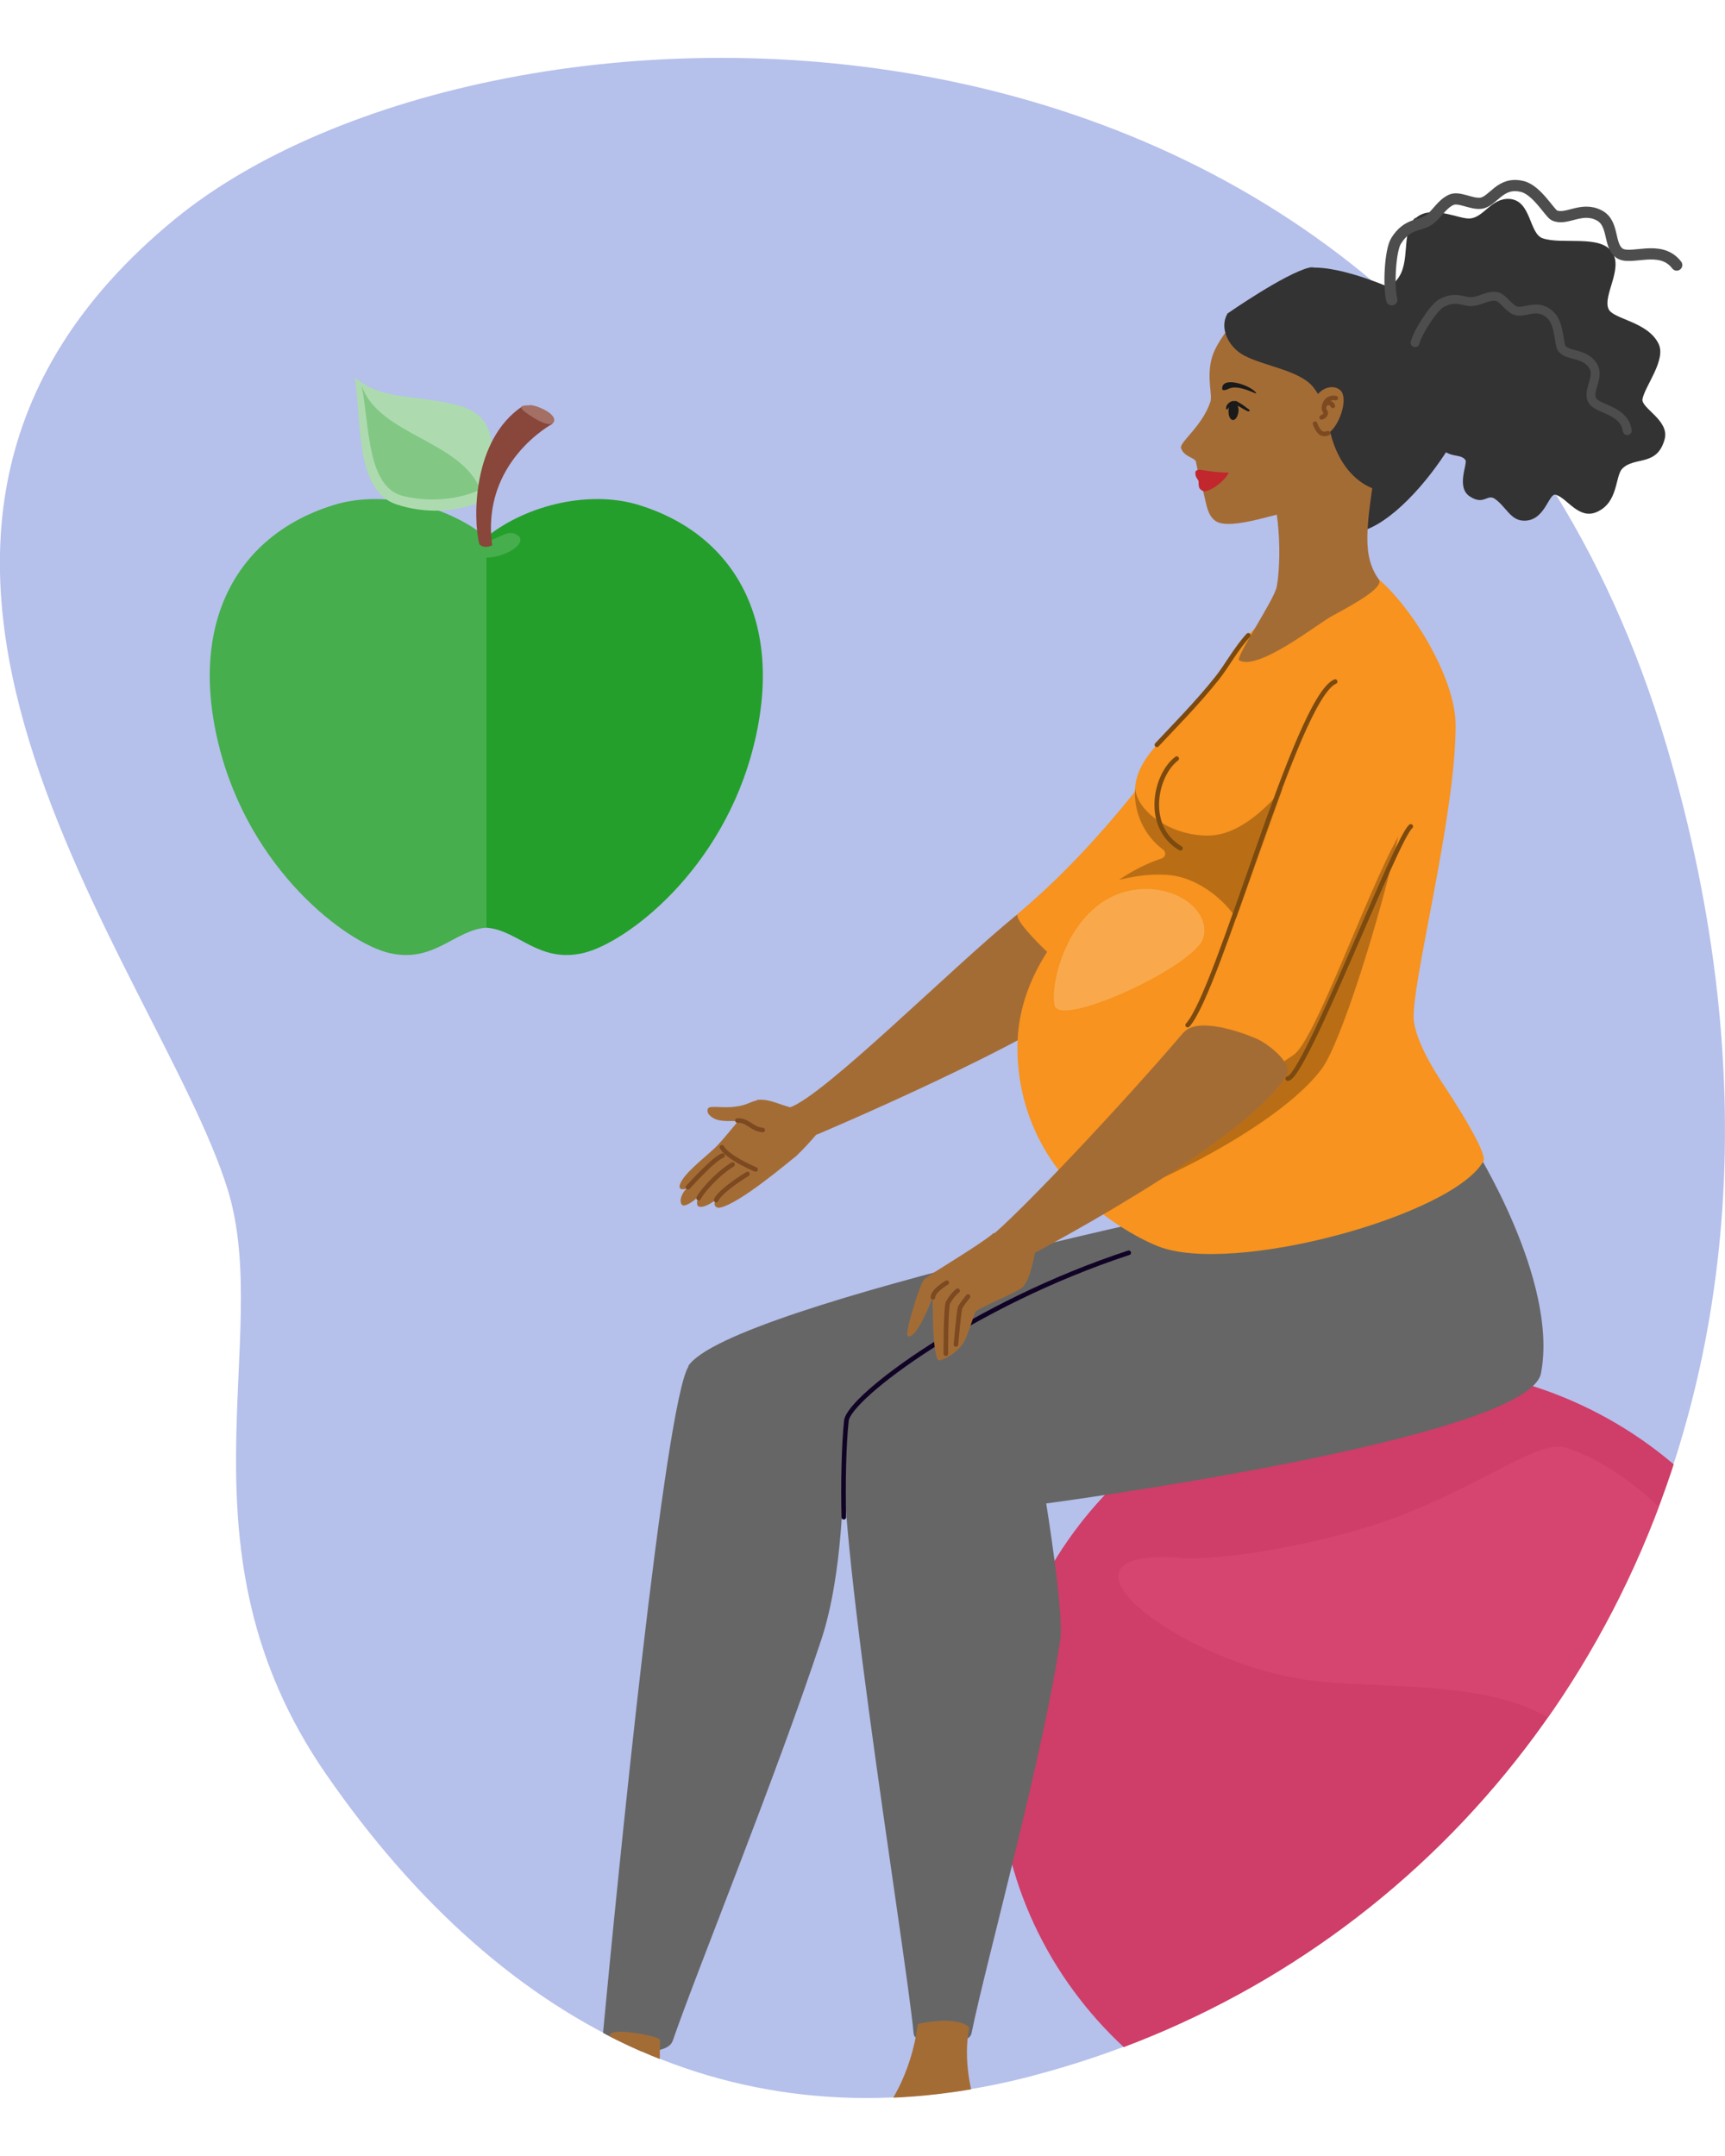
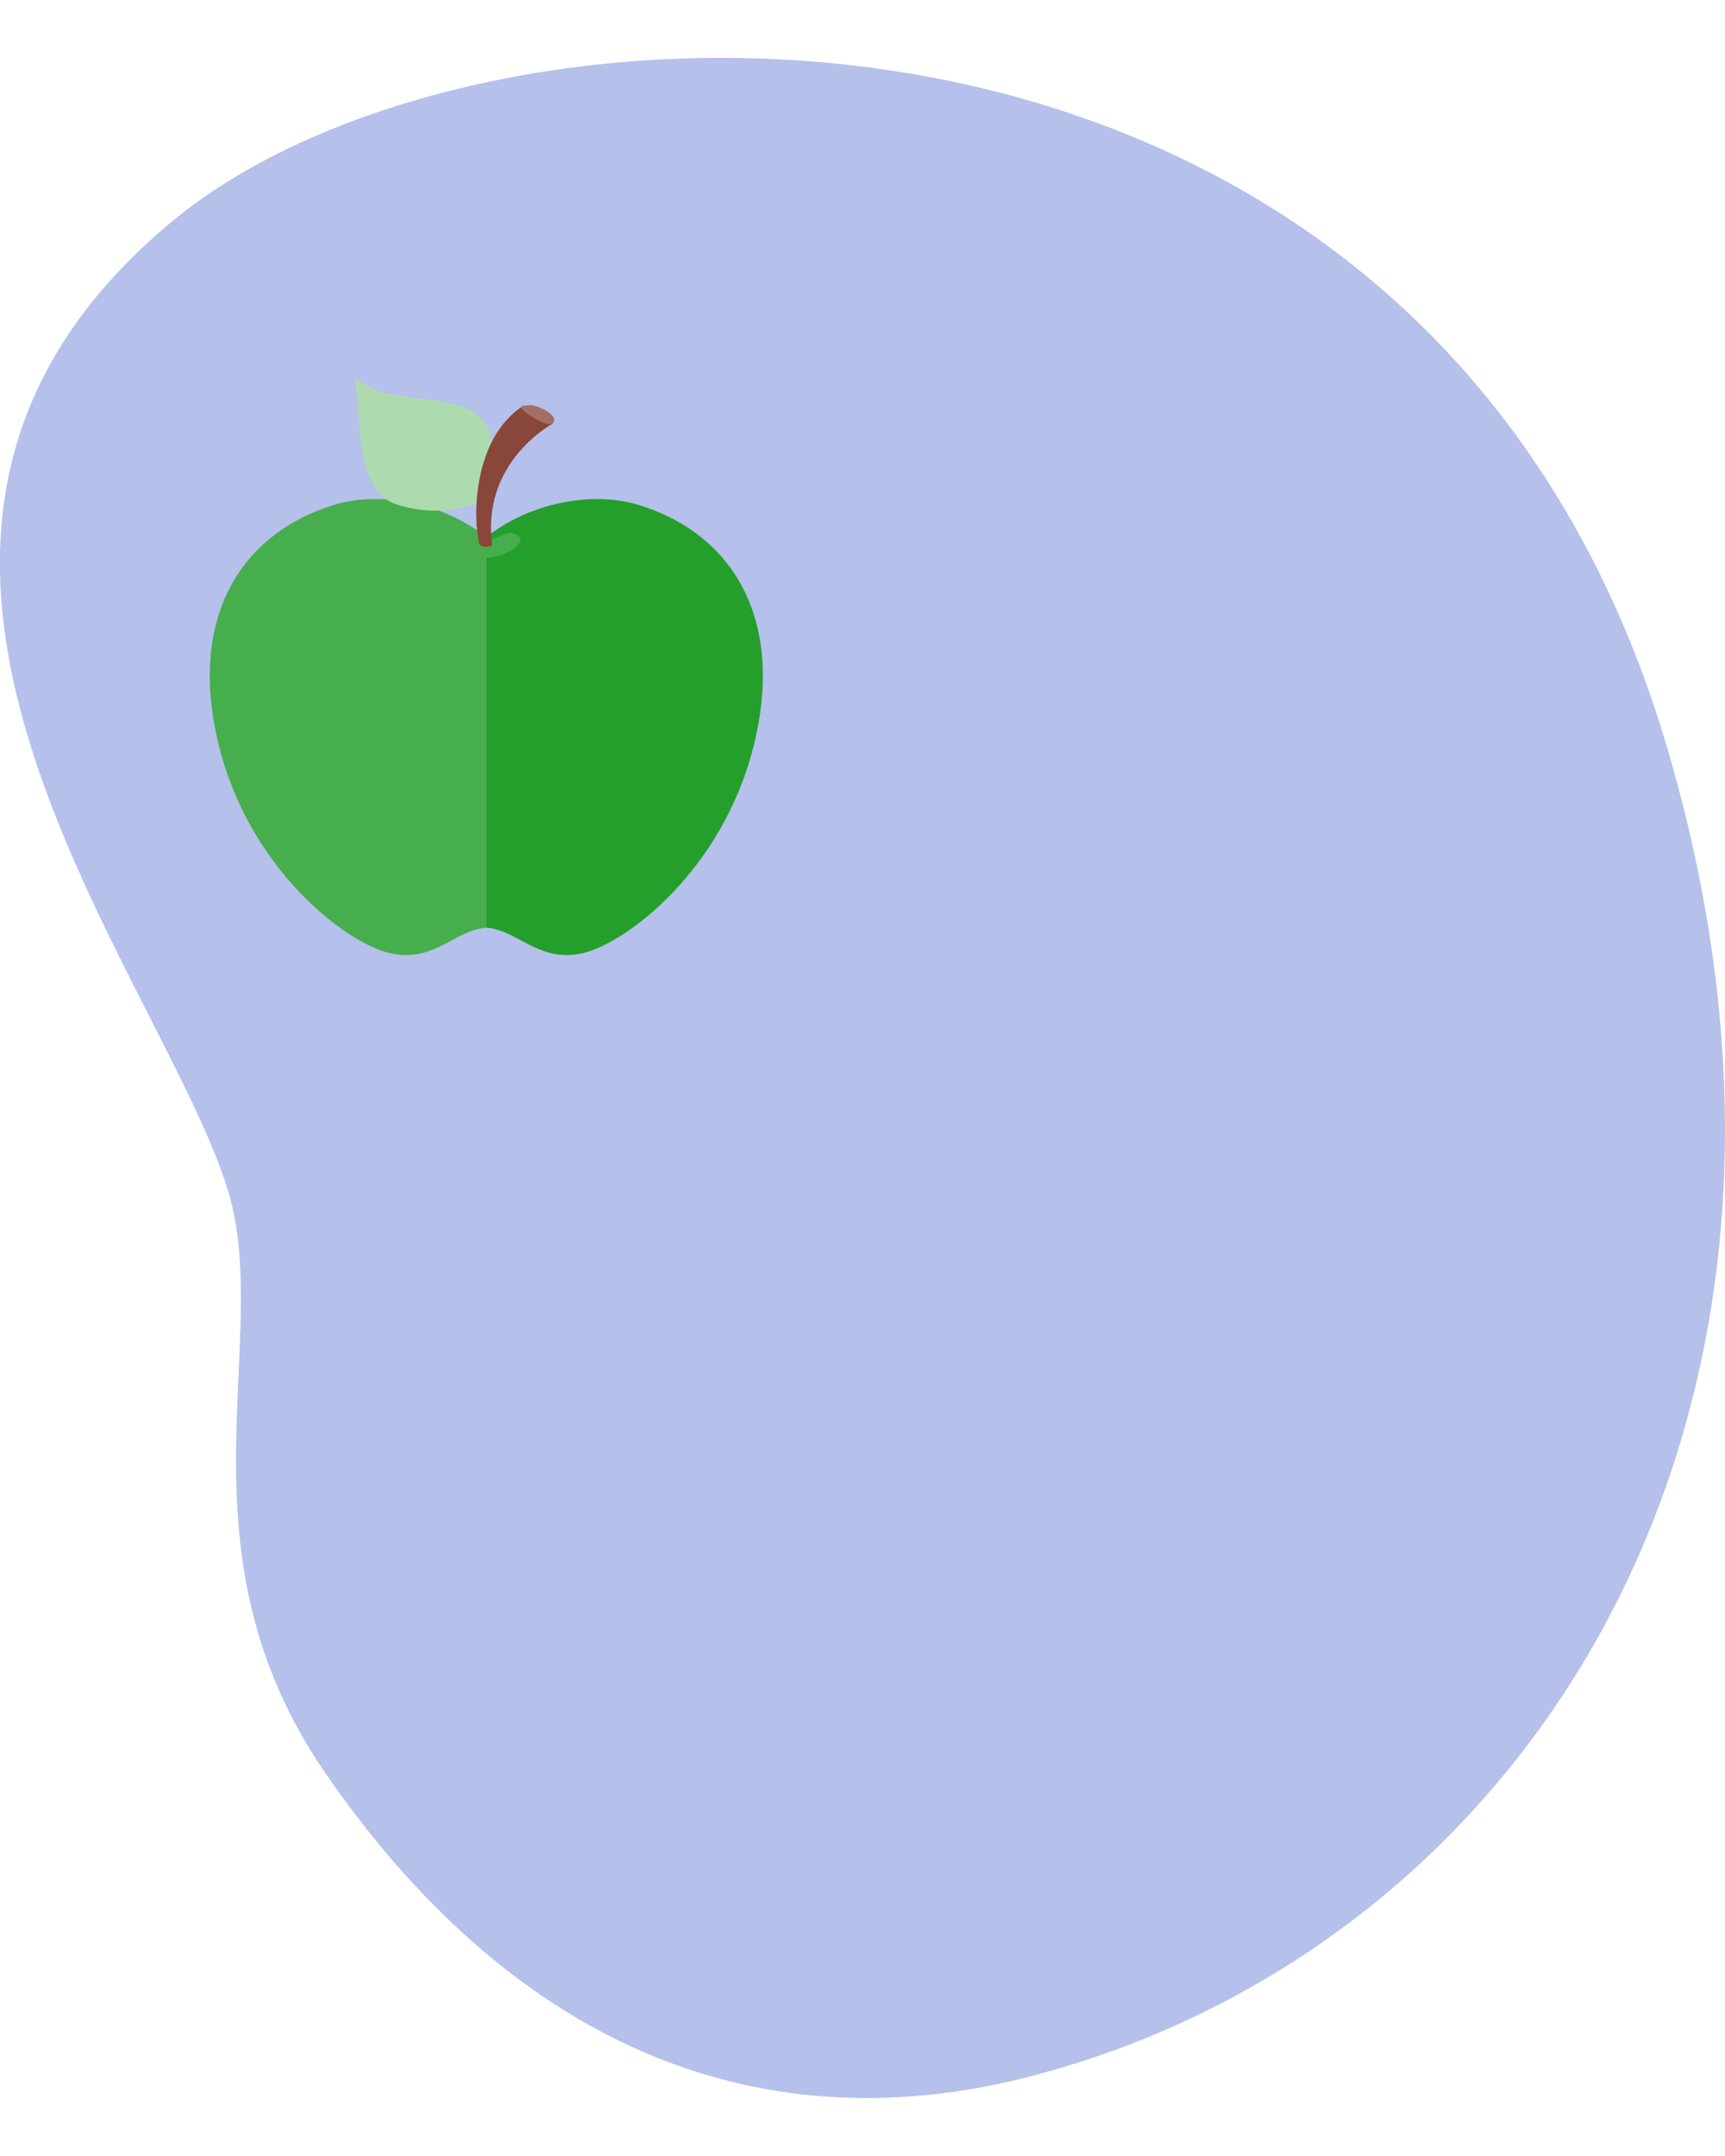
<svg xmlns="http://www.w3.org/2000/svg" id="Group_785" width="600" height="750" version="1.1" viewBox="0 0 600 750">
  <defs>
    <style>
      .st0, .st1, .st2, .st3, .st4, .st5 {
        fill: none;
      }

      .st6 {
        fill: #f9a94b;
      }

      .st7 {
        fill: #d6456f;
      }

      .st1 {
        stroke-width: 3.1px;
      }

      .st1, .st2 {
        stroke: #4d4d4d;
      }

      .st1, .st2, .st3, .st4, .st5 {
        stroke-linecap: round;
        stroke-linejoin: round;
      }

      .st2 {
        stroke-width: 3.9px;
      }

      .st8 {
        fill: #a46f64;
      }

      .st9 {
        fill: #b96e16;
      }

      .st10 {
        fill: #a46c35;
      }

      .st11 {
        fill: #46ae4c;
      }

      .st12 {
        fill: #b5c0eb;
      }

      .st13 {
        fill: #666;
      }

      .st14 {
        fill: #249f2b;
      }

      .st15 {
        fill: #82c884;
      }

      .st16 {
        fill: #f7931e;
      }

      .st3 {
        stroke: #7c4a0f;
      }

      .st3, .st4, .st5 {
        stroke-width: 1.6px;
      }

      .st17 {
        fill: #cf3d69;
      }

      .st18 {
        fill: #c1272d;
      }

      .st19 {
        fill: #addbaf;
      }

      .st4 {
        stroke: #110326;
      }

      .st5 {
        stroke: #7d4921;
      }

      .st20 {
        fill: #333;
      }

      .st21 {
        fill: #1a1a1a;
      }

      .st22 {
        clip-path: url(#clippath);
      }

      .st23 {
        fill: #89463a;
      }
    </style>
    <clipPath id="clippath">
-       <path class="st0" d="M60.5,76.6c-135.1,111.2-5.3,259.9,18.7,337.3,16.1,52-19.8,125.2,34.1,203.2,62.7,90.8,146.9,131,245.9,105.1,114.7-30,206.8-122.3,233.2-251.7,12.8-62.6-20-198.6.5-375.6-28.7-89.6-55.7-22-156.4-40.2C293.2,28.6,126.4,22.3,60.5,76.6Z" />
-     </clipPath>
+       </clipPath>
  </defs>
  <g id="Group_782">
    <g id="Group_781">
      <path id="Path_3685" class="st12" d="M359.2,722.1c-99,25.9-183.2-14.3-245.9-105.1-53.8-78-18-151.2-34.1-203.2-24-77.3-153.8-226-18.7-337.3C170.3-13.9,496-23.2,579.7,259.5c70,236.4-50.3,418.1-220.6,462.6" />
      <path id="Path_3686" class="st14" d="M169.1,322.7c11.2.8,18.2,12.5,33.9,8.8,14.7-3.5,48.4-28.6,59.2-72.3,10.8-43.6-7.2-73.4-39.9-83.5-16.7-5.2-38.8-.4-53.2,11.2" />
      <path id="Path_3687" class="st11" d="M169.2,322.7c-11.2.8-18.2,12.5-33.9,8.8-14.7-3.5-48.4-28.6-59.2-72.3-10.8-43.6,7.2-73.4,39.9-83.5,16.7-5.2,38.8-.4,53.2,11.2" />
      <path id="Path_3688" class="st11" d="M166.5,187.8s-7.9-5.9-9.5-1.4c-1.6,4.5,7.9,7.6,12,7.6,7.3-.1,14.2-5.1,11.4-7.5-4.3-3.7-8.4,3.4-13.9,1.3" />
      <path id="Path_3689" class="st19" d="M167.9,174.3c3.7-12.4,7.3-28.7-7.6-33s-27.5-1.6-36.9-10.1c2.4,16.4.3,39.3,14.3,44.2,9.9,3.3,20.7,3,30.3-1.1" />
-       <path id="Path_3690" class="st15" d="M167.1,170.3c-7-17.2-35.3-18.9-41.3-36.1,2.8,14.3,1.8,35.4,14.6,38.4,15.5,3.6,26.7-2.3,26.7-2.3" />
      <path id="Path_3691" class="st23" d="M166.7,189.2c-2.2-8.8-2.4-36.1,14.9-47.8,3.6,1.1,10.6,6,10.6,6,0,0-25,13.3-21,42.3-3.1,1.4-4.5-.4-4.5-.4" />
      <path id="Path_3692" class="st8" d="M184.2,141c-2.7,0-4.3.3-1.2,2.6s8.8,5.6,9.7,3-5.7-5.6-8.4-5.7" />
    </g>
  </g>
  <g id="Group_784">
    <g class="st22">
      <g id="Group_783">
        <path id="Path_3693" class="st20" d="M511.3,136.5c-.7-3.4-8.5-25.7-20.7-33.1-2.3-1.4-20.4-9.9-32.6-10.3-5.4-.2-23,13-28,20.2-12.6,18.1,17,53.1,32.6,68.9,15.7,16,51.1-34.5,48.7-45.6" />
        <path id="Path_3694" class="st20" d="M492.3,76c5.3-5.1,15.4.4,19,0,4.9-.4,7.4-7.2,13.8-6.8,7.6.6,6.7,12.1,11.5,13.7,6.8,2.3,20.1-1.4,24.2,4.9,3.8,5.8-3.4,15.1-1.3,19.7,1.6,3.6,13.6,4.3,17.4,12.1,2.7,5.6-4.7,14.6-5.6,19.2-.6,3.2,9.5,7.4,7.7,14-2.6,9.6-10.4,5.9-14.7,10.2-2.6,2.6-1.3,11.8-8.9,15.1-6.3,2.8-10.3-4.9-14.3-6-2.5-.7-3.7,9.6-11.5,9-4.3-.3-5.9-5-9.7-7.6-2.6-1.8-3.8,2.5-8.8-.9-4.7-3.3-.5-11.4-1.4-12.6-1.8-2.4-5.5-.4-8.9-4.6-8.6-10.6,7.5-28.9-15-45.4-6.6-4.9-3.6-8.2.1-12.7,5-6,1.2-16.5,6.4-21.6" />
        <path id="Path_3695" class="st17" d="M347.2,612.8c0-75.9,63.4-137.5,141.6-137.5s141.6,61.5,141.6,137.5-63.4,137.5-141.6,137.5-141.6-61.5-141.6-137.5" />
        <path id="Path_3696" class="st7" d="M410.5,542c14.8,1.1,51.7-5.2,76.2-14.6,30.8-11.9,48.6-26.7,58-23.8,20.2,6.3,63.4,36.7,71.3,103.2,6.1,51.6-28.3,87.7-49.3,101.4-21,13.7,0-75.2-13.7-96.9-18.7-29.7-67.8-22.6-98.3-26.9-45.9-6.5-95.1-46.1-44.1-42.5" />
        <path id="Path_3697" class="st13" d="M239.5,475.3c-8.3,12.8-24.9,180.2-29.7,231.4-.6,6.9,22,9.8,24.2,3.2,8.5-24.6,35.6-91,51.7-139.6,7.7-23.3,7.6-56.4,7.6-56.4l152.4-38.7,1.2-60.9s-193.4,39.2-207.5,60.9" />
        <path id="Path_3698" class="st10" d="M229.6,709.6c-.7,20.3,2.2,21,4.5,26.1,2,4.2,1.5,9.2.5,10.5-2.3,2.6-5.7,4-9.1,3.7-2.3,0-7.4-2.3-9.4-2.2-2.4.1-10.9,2.4-14.8,2.5-14.4.3-22.5,0-26.6-.8-2.4-.4-2.2-5.1.4-6.7,1.8-1.1,14.1-4.5,19.1-9.3,9.4-8.7,17.4-20,17.8-25.3.3-3.2,17.6.3,17.5,1.5" />
        <path id="Path_3699" class="st13" d="M512.4,398.4s29.8,46.9,23.6,79.3c-4.4,23-172.1,45.3-172.1,45.3,0,0,6.2,38.2,4.9,47.3-5.8,39.9-26.2,113.7-30.9,137.1-.9,4.7-19.6,4.8-20.1.1-3.2-32.7-30.2-193.5-23.4-213.3,7.9-23,113.8-64.9,113.8-64.9l104.2-30.9Z" />
        <path id="Path_3700" class="st10" d="M319.2,704.2c-2.1,17.3-10.8,31-15.8,34.4-2.6,1.8-9.2,3.6-10,4.4-1.7,1.8-2,5.7.2,6.7,2.6,1.2,44.7-.2,45.4-.6,9.2-2.3-6.2-20.4-1.9-43.8-3.2-3.6-14.1-2.2-17.9-1.2" />
        <path id="Path_3701" class="st4" d="M293.5,527.8c-.3-10.9,0-25.5.9-33.6s44-40.6,98.2-58.4" />
        <path id="Path_3702" class="st10" d="M353.2,318.6c-22.4,18.3-66.4,62.4-78.4,66.6-3.1,1.1,9.3,9.5,9.3,9.5,0,0,76.8-32.4,98.2-50.4,3.4-2.9-2.4-12.3-5.9-15.5-4.6-4.3-17.6-14.8-23.2-10.2" />
        <path id="Path_3703" class="st16" d="M354.1,317.8c48.4-40.6,74-96.4,88.6-97.4l8.5,56.2c-9.6,3.9-52.1,59.5-69,69-1.7,1-31.4-25.1-28.1-27.8" />
        <path id="Path_3704" class="st10" d="M279.2,386.1c-7.6-1.1-10.5-3.9-15.6-3.5-1.2.1-10.3,11.9-14.1,15.9-2.9,3-9.9,8.2-12.3,12.1-2.3,3.8.8,3.3,1.8,2.7-1.4,1.1-3.2,4.4-1.7,5.9.6.6,3.4-.6,5.9-3.3-2.5,5.4,1.6,4.6,5.8,1.5-1.2,1.9.2,3,1.4,2.7,6.9-1.4,23.5-15.6,26.6-18,2.5-2.4,4.8-4.9,7-7.5l-4.8-8.5Z" />
        <path id="Path_3705" class="st5" d="M254.8,405.1c-6,3.7-11.2,10.2-11.8,11.7" />
        <path id="Path_3706" class="st5" d="M260,408.4c-4.7,2.8-10.3,7.1-10.9,9.1" />
        <path id="Path_3707" class="st10" d="M263.6,382.7c-3.2.7-3.5,1.7-8,2.3-3.9.5-7.7-.3-9,.3-.7.4-.7,1.6,0,2.4,3,3.6,8.7,1.5,12.6,2.7,2.9.9,2.6,2.8,5.6,3.1,0,0,1.5-11.5-1.2-10.8" />
        <path id="Path_3708" class="st5" d="M256.5,389.8c3.7-.2,4.9,3,8.8,3.3" />
        <path id="Path_3709" class="st5" d="M251.1,399.1c1.8,3.2,9.1,6.6,11.7,7.7" />
        <path id="Path_3710" class="st5" d="M239.3,413c1.6-1.7,8.9-9.8,12-11" />
        <path id="Path_3711" class="st16" d="M516.1,403.7c-10.1,19-87.4,40.2-113.4,29.8-2.1-.8-26.2-10.7-39.7-34.3h0c-6.1-10.7-9.2-22.8-9.1-35.1,0-25.8,18.6-47,35.2-58.1,7.4-4.9,14.4-7.9,19.4-8.4-4.6-1.1-14.6-9.8-13.7-23.3.8-12.4,13.6-19.6,28.6-38.6,3.1-3.9,6.6-10.3,10.7-14.7,9.4-10,33.4-28.9,44.2-20.5,11.9,9.3,28,34.9,28,51.8,0,32.4-16,91.9-14.5,103,.9,6.6,5.5,14.9,10.7,22.7,7.9,11.9,14.6,23.8,13.5,25.8" />
        <path id="Path_3712" class="st9" d="M446.1,274.3l-16.1,45.1s-6.8-10.8-19.4-14.3c-3.5-1-11.2-1.6-21.4,1,4.6-3.2,9.6-5.7,14.9-7.5.9-.3,1.4-1.2,1.1-2.1-.1-.4-.3-.7-.6-.9-6.7-5-10.3-13-9.8-21.3,1.1,9.2,14.5,17.1,26.7,16.3,12.9-.8,24.6-16.3,24.6-16.3" />
        <path id="Path_3713" class="st9" d="M486.3,291.2c-6.3,28.1-19.9,71.9-26.7,80.8-13.5,17.9-52.3,38.2-76.1,46.2-17,5.7,48.9-39.6,66.4-51.2,7.5-4.9,25.5-56.6,36.4-75.9" />
-         <path id="Path_3714" class="st6" d="M393.1,309.8c-21.1,4.2-28,31.7-26.3,39.9s49.3-13.8,51.8-23.6-10.7-19.3-25.5-16.3" />
        <path id="Path_3715" class="st3" d="M402.4,259.1c5.1-5.5,13.9-14.3,21.1-23.4,3.1-3.9,6.6-10.3,10.7-14.7" />
-         <path id="Path_3716" class="st3" d="M409.3,263.9c-7.6,5.7-11.3,23.8,1.3,31.2" />
        <path id="Path_3717" class="st10" d="M411.7,359.1c-20.2,23.8-57.7,63.7-67.8,71.6-2.6,2,11.2,7.7,11.2,7.7,0,0,78-40.5,92.5-64.4,2.3-3.8-6.2-10.8-10.6-12.7-5.8-2.5-20.6-7.6-25.3-2.1" />
        <path id="Path_3718" class="st3" d="M447.9,375.2c5.8,0,37.7-83.7,42.8-87.7" />
        <path id="Path_3719" class="st3" d="M464.4,237.1c-13.5,5.8-40.3,107.5-51.3,119.5" />
        <path id="Path_3720" class="st10" d="M345.2,429.3c-6,4.8-21.4,13.7-23.7,15.7-1.5,1.3-6.9,19-5.8,19.7,3,1.9,8.7-13.4,8.7-13.4,0,0-.2,21.3,2.2,21.9.8.2,6.3-2.2,8.7-6.4,1.4-2.5,3.6-9.9,4-10.5,1-1.3,12.9-6,16.1-8.3s4.9-14.1,4.9-14.1c0,0-12.1-7.1-15.2-4.6" />
        <path id="Path_3721" class="st5" d="M324.5,451.3c0-2.3,4.8-5.1,4.8-5.1" />
        <path id="Path_3722" class="st5" d="M333.1,449c-1.4,1.1-2.5,2.6-3.4,4.2-.8,2.6-.7,17.7-.7,17.7" />
        <path id="Path_3723" class="st5" d="M336.7,451c-.4.6-2.5,3-2.8,4.1-.4,1.2-1.4,12.6-1.4,12.6" />
        <path id="Path_3724" class="st10" d="M439.7,162.4c7,16.4,5.4,37.2,4.3,42-1.1,4.7-14.5,24.5-13,25.3,6.6,3.8,27-12.5,32.3-15.4,10.3-5.5,18-10.3,16.3-12.7-5.9-8.4-4.5-17.8-.8-41.5,3.7-23.7-39.2,2.4-39.2,2.4" />
        <path id="Path_3725" class="st10" d="M429.5,111.4c3.5-4,40.4-2.8,42.8,6.1,8.5,30.8,3.1,50.2-.1,74.8-.9,6.4-21.5-11.3-23.5-13.9-1-1.3-20.3,6.5-25.8,2.9-3.2-2.1-3.3-6.6-4.7-11.5-.9-3-1.6-6-2.2-9.1-.2-1.5-4.2-1.7-5.2-4.8-.7-2,7.3-7.5,10.2-16.1.8-2.4-1.3-8.1.4-14.9,1.1-4.3,4.6-9.3,8.3-13.4" />
        <path id="Path_3726" class="st20" d="M426.9,109.2c-2.9,5,.5,11.7,5.9,14.5,7.2,3.8,19.9,5.2,24.3,11.4,2.4,3.2,4.1,6.9,4.8,10.9,1.6,12.6,8.6,23,19.1,24.9,28.3,5.3,19.7-48.5,19.7-48.5l-23.9-6.9s-13-24.3-21.4-22.4c-8.4,2-28.5,16-28.5,16" />
        <path id="Path_3727" class="st10" d="M466.2,135.7c4.4,4.4-5.1,23.2-8.9,11.8-1.6-4.8-1.3-7.7.9-10.2,2.8-3.3,6.5-3.1,8-1.5" />
        <path id="Path_3728" class="st5" d="M464.6,138.5c-1.5-.4-4,.4-4.1,3.6,0,.8.8,1,.6,1.9-.3.6-.8,1-1.4,1.2" />
        <path id="Path_3729" class="st5" d="M463.6,141.2c-.3-.8-1.2-1.3-2.1-.9-.4.1-.6.4-.8.7" />
        <path id="Path_3730" class="st5" d="M461.9,150.7c-1.1.3-2.8,1.1-4.5-3.3" />
        <path id="Path_3731" class="st21" d="M428.7,140.1c-1.7,0-2,5.6,0,6s3.5-6,0-6" />
-         <path id="Path_3732" class="st21" d="M426.5,142c0-.1,0-.3,0-.4.1-.4.3-.8.6-1.1.4-.5.9-.8,1.6-1,.4,0,.7,0,1.1,0,.3,0,.6.2.9.4.5.3,1,.6,1.5.9l1.2.9c.4.3.7.5,1.1.8h0c.2,0,.2.3.1.4,0,.1-.2.2-.3.2-.1,0-.3,0-.4-.1-.3-.1-.7-.3-1-.5-.8-.4-1.8-1.1-2.7-1.5-.4-.2-.8-.3-1.3-.3-.4.1-.7.3-1,.6-.2.2-.5.4-.7.7l-.2.3c-.1.1-.3.2-.5,0,0,0-.1-.1-.1-.2h0Z" />
-         <path id="Path_3733" class="st21" d="M436.9,136.7c-1.6-2.6-11.9-6.1-11.8-1.5,0,.7.7.6,1.7.3.7-.4,1.5-.6,2.2-.7,4-.2,8.5,2.8,7.9,1.9" />
+         <path id="Path_3732" class="st21" d="M426.5,142c0-.1,0-.3,0-.4.1-.4.3-.8.6-1.1.4-.5.9-.8,1.6-1,.4,0,.7,0,1.1,0,.3,0,.6.2.9.4.5.3,1,.6,1.5.9l1.2.9c.4.3.7.5,1.1.8h0c.2,0,.2.3.1.4,0,.1-.2.2-.3.2-.1,0-.3,0-.4-.1-.3-.1-.7-.3-1-.5-.8-.4-1.8-1.1-2.7-1.5-.4-.2-.8-.3-1.3-.3-.4.1-.7.3-1,.6-.2.2-.5.4-.7.7l-.2.3h0Z" />
        <path id="Path_3734" class="st18" d="M427.4,164.4c-3.3,0-6.6-.4-9.9-1-.8,0-1.9,0-1.7,1.5,0,1.1,1,2,1.1,2.5,0,.7,0,1.5.2,2.2.4.8,1.2,1.3,2.1,1.3,3.1-.6,7.1-4.1,8.2-6.5" />
        <path id="Path_3735" class="st2" d="M484.1,104.3c-1.2-4.5-.6-17.2,1.5-20.5,3.9-6.3,8.5-5.1,11.6-7.4,2.8-2.1,4.3-5.4,7.6-6.9,2.7-1.2,6.9,1.6,10.3,1.2,4.4-.6,6.6-7.8,14.5-5.8,5,1.3,9.4,9.2,11,10,4.2,2,9.4-3.2,15.6,0,5.3,2.7,3.2,10.3,7,13.1,3.8,2.9,14.3-3.3,20,4.2" />
        <path id="Path_3736" class="st1" d="M492.2,119.2c.9-3.6,6.4-12.2,9.1-13.7,5.2-2.9,7.9-.2,11-.6,2.8-.3,5.1-2.1,8-1.8,2.3.2,4.1,3.8,6.7,4.9,3.3,1.3,7.7-2.9,12.4,1.7,3,2.9,2.9,10.1,3.7,11.3,2.1,3.1,7.8,1.5,10.9,6.1,2.6,3.9-1.8,8.4-.3,11.9,1.5,3.5,11.2,3.3,12.3,10.8" />
      </g>
    </g>
  </g>
</svg>